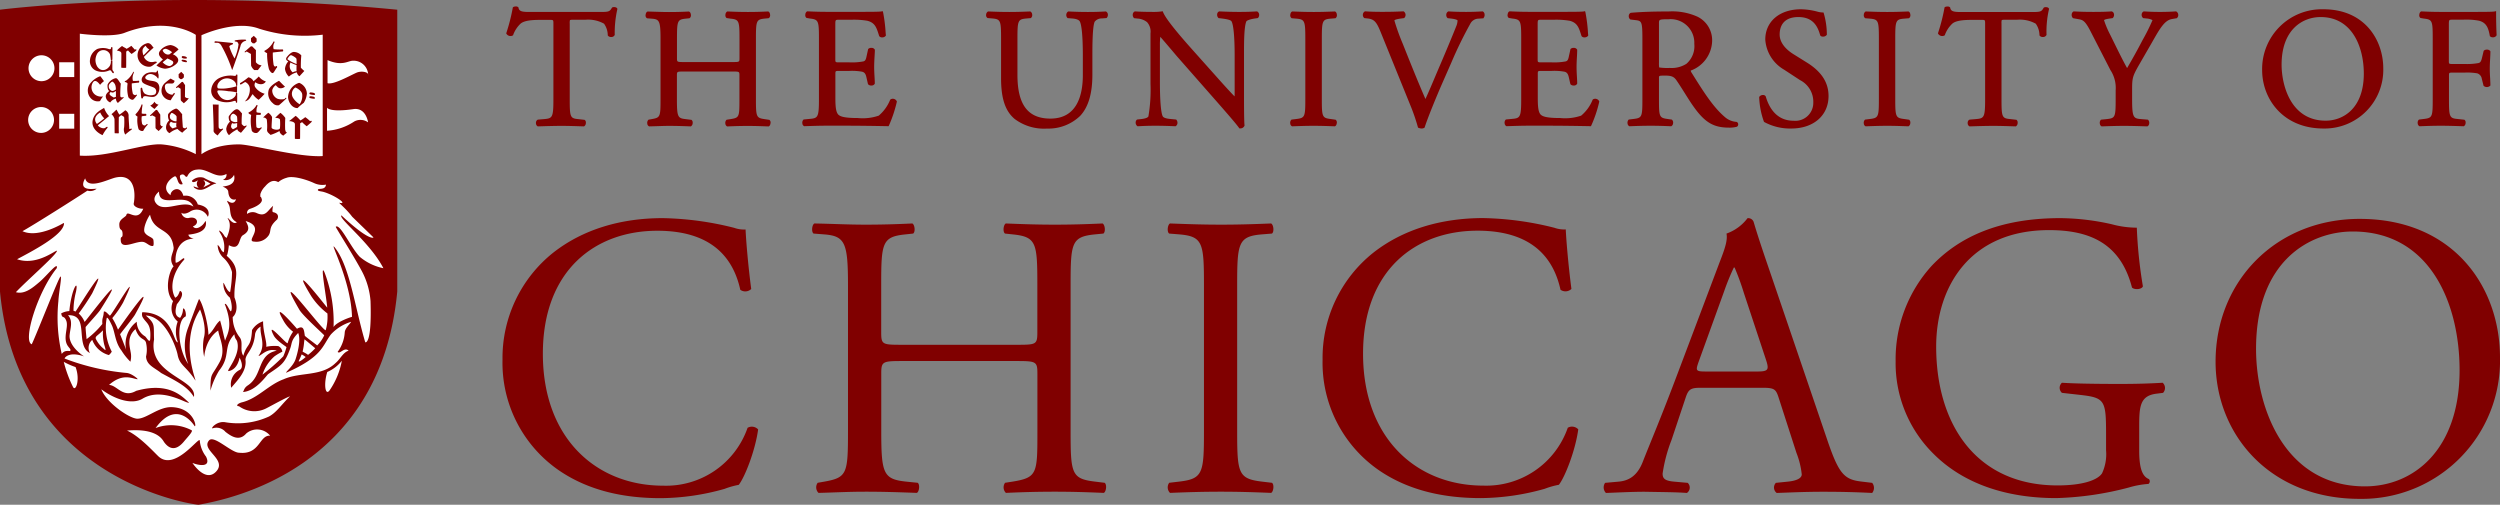
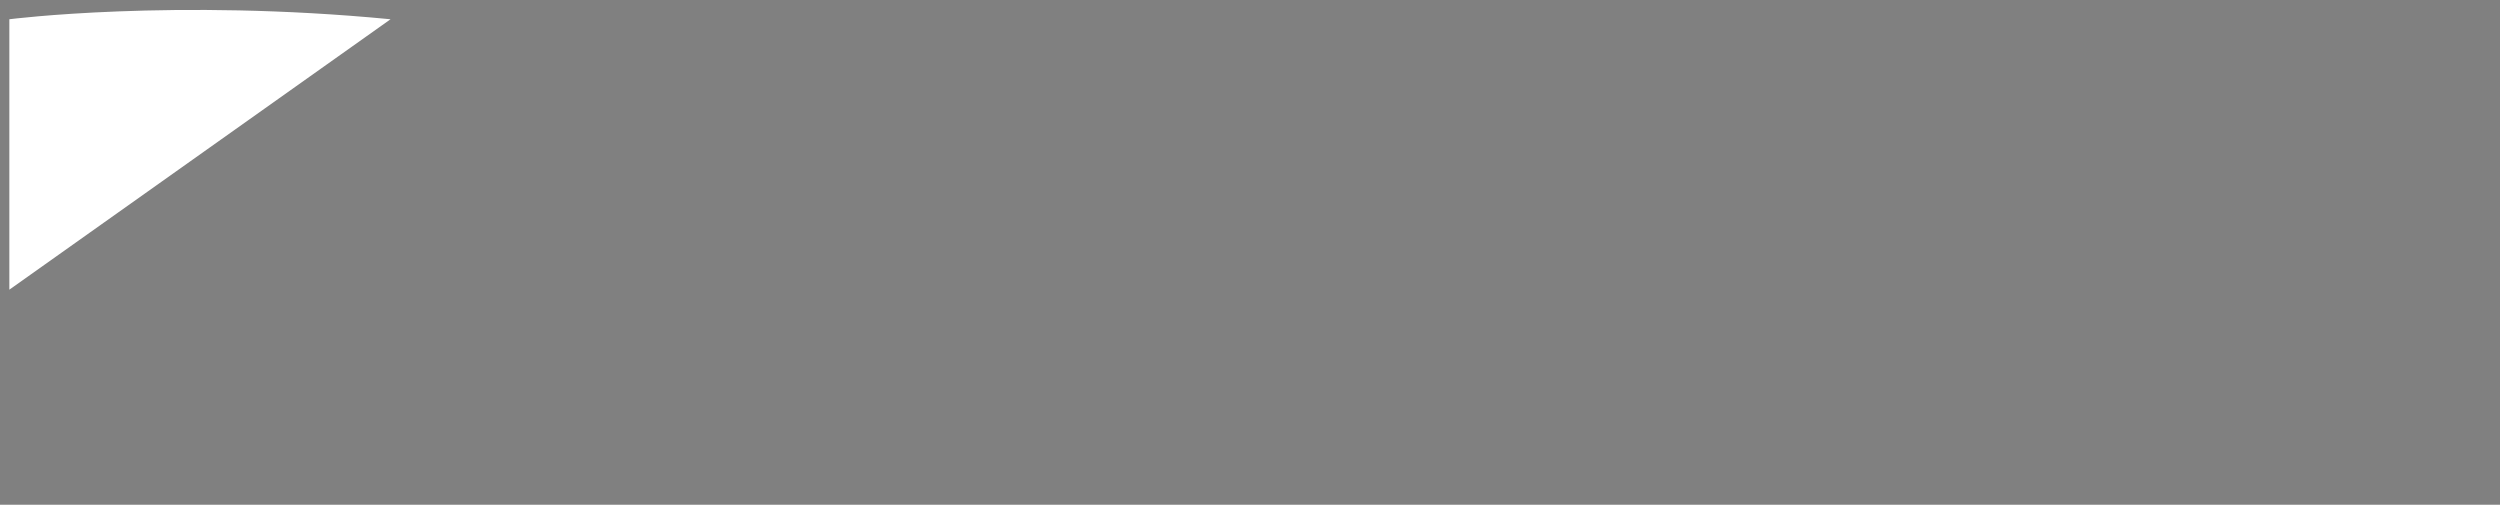
<svg xmlns="http://www.w3.org/2000/svg" width="398.35" height="80.427" viewBox="0 0 398.35 80.427">
  <rect x="0" y="0" width="398.35" height="80.427" fill="#808080" stroke="none" />
  <g id="Logo" transform="translate(-44.61 -44.613)">
    <g id="Group_3" data-name="Group 3">
-       <path id="Path_85" data-name="Path 85" d="M106.84,47.68c-34.61-3.34-60.74,0-60.74,0V90.77c2.76,29.21,30.11,32.64,30.37,32.59,4.89-.88,27.82-5.49,30.37-32.6Z" fill="#fff" />
-       <path id="Path_86" data-name="Path 86" d="M442.39,50.28l.03-.05v-.06c-.05-.97-.08-2.23-.08-3.53v-.26l-.25.06c-.33.07-1.98.07-3.58.07h-4.94c-1.01,0-1.91-.02-3.1-.08h-.05l-.05.02c-.22.11-.26.42-.27.52a.529.529,0,0,0,.19.51l.52.09c1.36.16,1.43.31,1.43,3.18v9.67c0,2.84-.07,2.99-1.43,3.15l-.74.09-.07.05a.692.692,0,0,0-.15.58.547.547,0,0,0,.25.42l.05.02h.05c1.26-.05,2.16-.08,3.35-.08,1.08,0,2.01.03,3.57.08h.05l.05-.02a.609.609,0,0,0,.26-.52.523.523,0,0,0-.19-.5l-1.01-.11c-1.37-.12-1.45-.29-1.45-3.15V56.7c0-.52,0-.52.68-.52h1.83a9.457,9.457,0,0,1,2,.12,1.068,1.068,0,0,1,.72.87l.28,1.11.05.04a.767.767,0,0,0,1-.04l.04-.05v-.06c0-.28-.02-.64-.04-1.04-.03-.49-.06-1.04-.06-1.57s.03-1.12.06-1.63c.02-.42.04-.79.04-1.09v-.06l-.04-.05a.627.627,0,0,0-.51-.21.687.687,0,0,0-.52.19l-.28,1.16c-.15.65-.33.72-.54.79a10.485,10.485,0,0,1-2.22.15h-1.83c-.68,0-.68,0-.68-.52V48.62c0-.87,0-.87.6-.87h1.64a10.967,10.967,0,0,1,2.55.16c1.15.3,1.5,1.07,1.73,2.39l.01.07.06.05a.617.617,0,0,0,.41.14.628.628,0,0,0,.58-.28Zm-18.03,5.23c0-4.54-2.98-9.42-9.53-9.42a9.519,9.519,0,0,0-9.77,9.69c0,4.63,3.36,9.31,9.77,9.31a9.342,9.342,0,0,0,9.53-9.58Zm-3.1.83c0,5.54-3.28,7.5-6.08,7.5-5.54,0-7.02-5.61-7.02-8.93,0-5.6,3.35-7.58,6.22-7.58,5.08,0,6.88,4.86,6.88,9.01Zm-23.62,45.91c0,11.6,8.64,21.85,22.95,21.85a22.014,22.014,0,0,0,22.37-22.5c0-11.34-7.48-22.11-22.37-22.11-13.28.01-22.95,9.87-22.95,22.76Zm6.45-2.06c0-14.12,8.7-18.69,15.41-18.69,12.31,0,17.02,11.47,17.02,22.11,0,12.7-7.35,18.5-15.08,18.5-12.71,0-17.35-12.38-17.35-21.92ZM391.5,47.47a.6.6,0,0,0,.19-.52.618.618,0,0,0-.27-.48l-.06-.04h-.06a38.673,38.673,0,0,1-5.05,0h-.05l-.05.02a.557.557,0,0,0-.28.41.665.665,0,0,0,.18.59l.05.05.55.06a2.324,2.324,0,0,1,.94.26A30.4,30.4,0,0,1,386,51.01l-.12.23c-.65,1.25-1.39,2.6-2.34,4.22-.71-1.28-1.4-2.69-2.07-4.05-.26-.53-.52-1.07-.79-1.59a14.849,14.849,0,0,1-.81-1.98c0-.05.12-.16.95-.28l.42-.06.05-.05a.688.688,0,0,0,.15-.64.486.486,0,0,0-.32-.37l-.04-.01h-.04c-.66.05-1.62.08-2.86.08s-2.23-.03-3.1-.08h-.06l-.05.03a.563.563,0,0,0-.25.4.712.712,0,0,0,.15.59l.05.06.82.15c.71.12,1.07.18,1.97,1.93l3.17,6.18a5.174,5.174,0,0,1,.84,3.24v1.37c0,2.92-.07,3.06-1.42,3.21l-.91.09-.05.05a.7.7,0,0,0-.14.59.511.511,0,0,0,.25.41l.05.02h.05c1.45-.05,2.39-.08,3.51-.08,1.09,0,2.05.03,3.65.08h.05l.05-.02a.527.527,0,0,0,.25-.41.688.688,0,0,0-.15-.59l-.05-.05-1.1-.09c-1.24-.09-1.42-.3-1.42-3.21v-1.4c0-2.01.06-2.21,1.23-4.25l1.69-2.93c.15-.26.3-.52.44-.77,1.06-1.85,1.82-3.18,2.96-3.38l.81-.14.03-.04ZM381.08,80.34a38.346,38.346,0,0,0-8.19-.97c-9.74,0-16.12,3.03-20.43,7.54a22.1,22.1,0,0,0-5.8,15.28,20.284,20.284,0,0,0,5.93,14.63c4.96,5.03,11.99,7.16,19.66,7.16a50.03,50.03,0,0,0,11.54-1.68,14.579,14.579,0,0,1,3.16-.58.528.528,0,0,0,.07-.77c-1.16-.45-1.55-2-1.55-4.58v-3.61c0-3.29.06-5.09,2.77-5.42l1.03-.13a1.125,1.125,0,0,0-.06-1.61c-2.13.13-4.32.19-6.83.19-3.8,0-7.35-.06-9.22-.19a1.072,1.072,0,0,0,0,1.61l2.84.32c4,.45,4.19.84,4.19,6.25v2.58a7.208,7.208,0,0,1-.64,3.67c-.71,1.09-3.1,1.93-7.09,1.93-12.96,0-19.34-9.74-19.34-22.11,0-9.67,5.48-18.57,17.99-18.57,6.58,0,11.41,2.19,13.21,9.15.39.39,1.55.32,1.74-.19a72.694,72.694,0,0,1-.97-9.35,15.266,15.266,0,0,1-4.01-.55Zm-9.99-34.23.02-.07-.03-.07c-.1-.2-.38-.22-.49-.22a.766.766,0,0,0-.25.04l-.07.03-.04.06c-.34.6-.49.65-1.92.65h-11.1c-1.2,0-1.74-.06-1.85-.66l-.01-.06-.05-.05a.527.527,0,0,0-.37-.11.969.969,0,0,0-.4.08l-.07.05-.02.09a29.311,29.311,0,0,1-1.01,3.97l-.03.08.04.08a.755.755,0,0,0,1.01.26l.04-.03.02-.05a4.623,4.623,0,0,1,1.16-1.78c.59-.54,1.93-.62,3.17-.62h1.48c.6,0,.6,0,.6.65V60.44c0,2.91-.17,3.04-1.48,3.15l-.97.08-.09.03a.586.586,0,0,0-.24.54.557.557,0,0,0,.26.49l.05.02h.05c1.64-.05,2.63-.08,3.73-.08,1.05,0,1.92.03,3.51.08h.05l.05-.02a.612.612,0,0,0,.26-.52.551.551,0,0,0-.19-.51l-.96-.11c-1.34-.12-1.42-.29-1.42-3.15V48.38a1.784,1.784,0,0,1,.04-.57,1.46,1.46,0,0,1,.53-.05H366a5.2,5.2,0,0,1,2.99.63,3.241,3.241,0,0,1,.59,1.82l.01.06.04.05a.632.632,0,0,0,.49.19.609.609,0,0,0,.56-.29l.03-.05-.01-.06a15.878,15.878,0,0,1,.39-4ZM346.6,60.37V50.81c0-2.94.08-3.12,1.45-3.23l.73-.06.04-.03a.576.576,0,0,0,.19-.51c-.01-.09-.04-.41-.26-.52l-.05-.02h-.05c-1.27.05-2.22.08-3.32.08-1.15,0-2.08-.03-3.38-.08h-.05l-.05.02a.623.623,0,0,0-.26.52.551.551,0,0,0,.19.51l.04.03.72.06c1.37.12,1.45.3,1.45,3.23v9.56c0,2.89-.07,3.04-1.46,3.21l-.74.09-.05.05a.7.7,0,0,0-.15.59.511.511,0,0,0,.25.41l.05.02h.05c1.37-.05,2.27-.08,3.38-.08,1.07,0,1.96.03,3.32.08h.05l.05-.02a.623.623,0,0,0,.26-.52.551.551,0,0,0-.19-.51l-.76-.11c-1.38-.17-1.45-.32-1.45-3.21Zm-5.42,60.97c-2.77-.32-3.61-1.29-5.48-6.83L326.87,88.6c-.97-2.84-2-5.8-2.84-8.64a.917.917,0,0,0-.97-.58,7.19,7.19,0,0,1-3.35,2.45c.19,1.03-.19,2.25-1.1,4.58l-6.57,17.41c-2.71,7.22-4.51,11.41-5.67,14.38-.9,2.32-2.32,3.03-3.87,3.16l-2.13.19a1.258,1.258,0,0,0,.13,1.61c1.74-.06,4.06-.19,6.19-.19,3.03.06,5.03.06,6.71.19a1.036,1.036,0,0,0,.13-1.61l-2.13-.19c-1.55-.13-1.87-.52-1.87-1.29a24.477,24.477,0,0,1,1.42-5.35l2.26-6.77c.45-1.35.84-1.55,2.45-1.55h9.73c1.93,0,2.19.19,2.64,1.61l2.83,8.77a13.089,13.089,0,0,1,.84,3.42c0,.65-.9,1.03-2.25,1.16l-1.87.19a1.077,1.077,0,0,0,.13,1.61c1.87-.06,4.32-.19,7.41-.19,2.9,0,5.16.06,7.8.19a1.266,1.266,0,0,0,0-1.61l-1.74-.21Zm-16.63-17.53h-7.93c-1.81,0-1.87-.06-1.35-1.55l4.06-11.22a37.451,37.451,0,0,1,1.55-3.8H321a40.532,40.532,0,0,1,1.48,4.06l3.48,10.51c.58,1.74.46,2-1.41,2Zm3.63-53.7c0-1.04.39-2.78,2.99-2.78,2.37,0,3.09,1.54,3.46,2.88l.04.08a.533.533,0,0,0,.41.16.727.727,0,0,0,.59-.26l.03-.05v-.06a12.227,12.227,0,0,0-.49-3.35l-.05-.13h-.14a3.631,3.631,0,0,1-.89-.15,10.79,10.79,0,0,0-2.55-.36c-3.4,0-5.69,1.94-5.69,4.83a5.994,5.994,0,0,0,2.99,4.79l2.55,1.67a3.862,3.862,0,0,1,2.11,3.59,2.857,2.857,0,0,1-3.15,2.88c-2.72,0-3.91-2.1-4.42-3.85l-.03-.06a.478.478,0,0,0-.41-.19.711.711,0,0,0-.57.26l-.04.06v.07a12.734,12.734,0,0,0,.75,3.85l.03.05.05.03a8.588,8.588,0,0,0,4.29,1.02c3.54,0,5.93-2.08,5.93-5.18,0-2.15-1.13-3.89-3.45-5.33l-2.15-1.34c-.82-.51-2.19-1.59-2.19-3.13Zm-6.77,14.67a.447.447,0,0,0,.16-.42.4.4,0,0,0-.24-.32l-.06-.01a3.106,3.106,0,0,1-1.74-.7c-1.85-1.55-3.32-3.82-5.36-7.1a.848.848,0,0,1-.16-.37,5.179,5.179,0,0,0,3.41-4.65,4.176,4.176,0,0,0-2.34-3.94,9.81,9.81,0,0,0-4.58-.83c-2.46,0-4.37.07-6.01.21l-.07.02a.55.55,0,0,0-.28.46.633.633,0,0,0,.22.56l.04.03.91.11c.88.11,1,.3,1,2.94v9.65c0,2.84-.07,2.99-1.43,3.15l-.75.09-.05.06a.731.731,0,0,0-.13.61.532.532,0,0,0,.25.38l.05.02h.05c1.19-.05,2.17-.08,3.35-.08,1.11,0,2.04.03,3.19.08h.05l.05-.02a.585.585,0,0,0,.26-.46.608.608,0,0,0-.17-.55l-.03-.03-.62-.09c-1.38-.19-1.43-.31-1.43-3.15V57.04c0-.38,0-.38,1.06-.38,1.03,0,1.38.25,1.74.77.41.59.88,1.34,1.34,2.07.48.76.93,1.48,1.29,1.98,1.84,2.63,3.24,3.47,5.73,3.47a4.479,4.479,0,0,0,1.25-.14l.05-.03Zm-8.09-10a4.382,4.382,0,0,1-2.64.66,9.081,9.081,0,0,1-1.7-.08,4.615,4.615,0,0,1-.03-.74V48.33c0-.6,0-.65,1.54-.65a3.762,3.762,0,0,1,4.09,3.93,3.7,3.7,0,0,1-1.26,3.17Zm-13.89,6.06.01-.06-.03-.06a.7.7,0,0,0-.98-.27l-.06.08a6.339,6.339,0,0,1-1.82,2.51,7.882,7.882,0,0,1-3.35.38c-2.24,0-2.81-.27-3.1-.55-.38-.4-.46-1.28-.46-2.65V56.43c0-.52,0-.52.68-.52h1.56a9.009,9.009,0,0,1,2.02.13c.37.09.56.34.68.87l.24,1.05.04.09a.655.655,0,0,0,.5.19.562.562,0,0,0,.53-.25l.03-.05v-.06c0-.26-.02-.61-.04-1-.03-.49-.06-1.04-.06-1.58,0-.56.03-1.14.06-1.64.02-.41.04-.78.04-1.07v-.05l-.03-.05a.591.591,0,0,0-.54-.25.655.655,0,0,0-.5.19l-.26,1.19c-.12.61-.27.71-.51.78a9.819,9.819,0,0,1-2.22.15H290.3c-.68,0-.68,0-.68-.55V48.63c0-.87,0-.87.6-.87h1.93a12.821,12.821,0,0,1,2.56.16c1.22.31,1.47,1.08,1.84,2.25l.05.16.04.07a.557.557,0,0,0,.44.17.69.69,0,0,0,.56-.24l.04-.06-.04-.4a24.3,24.3,0,0,0-.41-3.3l-.06-.18-.18.04c-.3.07-1.96.07-3.58.07h-5.05c-1.04,0-1.92-.02-3.16-.08h-.05l-.05.02c-.22.11-.26.42-.27.52a.52.52,0,0,0,.19.51l.52.09c1.38.16,1.46.34,1.46,3.18v9.67c0,2.91-.17,3.04-1.48,3.15l-.96.09-.05.05a.692.692,0,0,0-.15.58.547.547,0,0,0,.25.42l.05.02h.05c1.55-.05,2.49-.08,3.65-.08h2.42c2.34,0,4.7.03,7.2.08h.13l.06-.12a19.753,19.753,0,0,0,1.26-3.76ZM281.01,47.46a.727.727,0,0,0,.15-.58.557.557,0,0,0-.24-.42l-.05-.03h-.06c-.9.05-1.72.08-2.59.08-1.06,0-2.07-.03-2.78-.08h-.06l-.05.03a.6.6,0,0,0-.27.48.642.642,0,0,0,.18.53l.05.04.54.06c.94.11,1.03.3,1.03.3a2.688,2.688,0,0,1-.23.97c-.46,1.17-1.74,4.25-2.5,6.01-.2.46-.45,1.05-.73,1.71-.51,1.21-1.13,2.68-1.66,3.83-1.27-2.92-2.44-5.85-3.63-8.84a33.67,33.67,0,0,1-1.32-3.68c.04-.08.27-.2,1.08-.31l.46-.06.05-.04a.67.67,0,0,0-.08-1.01l-.05-.03h-.06c-1.19.06-2.13.08-3.24.08s-1.98-.02-2.78-.08h-.07l-.06.04a.6.6,0,0,0-.27.48.626.626,0,0,0,.19.52l.05.04.55.06c1.04.12,1.4.6,2.01,2.08L269.3,61.3a31.3,31.3,0,0,1,1.23,3.55l.03.1.1.04a1.375,1.375,0,0,0,.48.1.784.784,0,0,0,.41-.11l.06-.04.02-.07c.46-1.44,1.75-4.61,2.79-6.99l1.45-3.3a64.489,64.489,0,0,1,3-6.15,1.494,1.494,0,0,1,1.23-.84l.88-.06.03-.07ZM263.47,84.85a21.407,21.407,0,0,0-8.12,17.08,20.8,20.8,0,0,0,9.15,17.73c4.71,3.16,10.25,4.32,16.05,4.32a38.276,38.276,0,0,0,10.19-1.48,12.783,12.783,0,0,1,2.26-.64c.97-1.22,2.64-5.48,3.09-8.83a1.355,1.355,0,0,0-1.67-.26,13.747,13.747,0,0,1-13.47,9.22c-10.57,0-19.15-7.48-19.15-21.02,0-13.34,8.38-19.6,18.24-19.6,9.35,0,12.25,5.03,13.22,9.41a1.356,1.356,0,0,0,1.74-.13c-.51-3.93-.84-7.99-.9-9.48a4.6,4.6,0,0,1-1.8-.26,49.641,49.641,0,0,0-11.41-1.55c-6.72.02-12.72,1.82-17.42,5.49Zm-8.24-24.48V50.81c0-2.91.09-3.12,1.45-3.23l.72-.06.04-.03a.576.576,0,0,0,.19-.51c-.01-.09-.04-.41-.26-.52l-.05-.02h-.05c-1.27.05-2.22.08-3.32.08-1.15,0-2.08-.03-3.38-.08h-.05l-.05.02c-.22.11-.26.42-.27.52a.551.551,0,0,0,.19.51l.04.03.72.06c1.36.12,1.45.33,1.45,3.23v9.56c0,2.89-.07,3.04-1.46,3.21l-.74.09-.05.05a.7.7,0,0,0-.15.59.511.511,0,0,0,.25.41l.05.02h.05c1.36-.05,2.26-.08,3.38-.08,1.06,0,1.99.03,3.32.08h.05l.05-.02c.22-.11.26-.43.27-.52a.551.551,0,0,0-.19-.51l-.76-.11c-1.38-.17-1.44-.32-1.44-3.21Zm-13.49,52.79V90.21c0-6.83.13-7.93,3.93-8.25l1.61-.13c.39-.26.26-1.42-.13-1.61-3.22.13-5.41.19-7.99.19-2.71,0-4.9-.07-8.12-.19-.39.19-.52,1.35-.13,1.61l1.61.13c3.8.32,3.93,1.42,3.93,8.25v22.95c0,6.83-.13,7.74-3.93,8.19l-1.61.19a1.241,1.241,0,0,0,.13,1.61c3.22-.13,5.42-.19,8.12-.19,2.58,0,4.77.06,7.99.19.39-.19.52-1.35.13-1.61l-1.61-.19c-3.8-.46-3.93-1.36-3.93-8.19Zm3.33-65.7a.692.692,0,0,0,.17-.55.593.593,0,0,0-.26-.44l-.06-.04h-.07c-.88.05-1.58.08-2.75.08-.95,0-1.83-.02-3.16-.08h-.04l-.04.01a.478.478,0,0,0-.3.4.7.7,0,0,0,.18.62l.05.04.52.06c.92.12,1.39.25,1.52.44.32.51.51,2.49.51,5.45V59.2c0,.26,0,.56-.02.77-.93-.96-1.91-2.05-3.12-3.41l-3.74-4.19c-2.66-2.98-4.18-4.94-4.52-5.81l-.06-.15-.16.02a8.344,8.344,0,0,1-1.21.08c-.47,0-1.9,0-3.02-.08h-.06l-.05.03a.536.536,0,0,0-.27.4.729.729,0,0,0,.16.6l.05.05.53.06a2.67,2.67,0,0,1,1.54.58,2.272,2.272,0,0,1,.54,1.79v8.01a25.31,25.31,0,0,1-.33,5.2c-.06.14-.29.32-1.02.42l-.8.09-.05.05a.633.633,0,0,0-.16.51.672.672,0,0,0,.24.47l.06.04h.07c.93-.05,1.65-.08,2.78-.08.91,0,1.82.02,3.13.08h.07l.06-.04a.6.6,0,0,0,.24-.4.745.745,0,0,0-.14-.56l-.05-.07-.93-.09c-.64-.05-1.09-.2-1.21-.41-.29-.51-.46-2.5-.46-5.46V51.84a11.243,11.243,0,0,1,.06-1.36c.43.48,1.14,1.32,1.78,2.07.44.52.84,1,1.11,1.3l6.23,7.09c2.07,2.36,3.06,3.53,3.42,4.04l.06.09h.11a.688.688,0,0,0,.71-.44l.01-.04-.01-.04c-.04-.31-.08-1.38-.08-4.68V53.09c0-1.38-.01-4.24.38-5.08.03-.07.36-.3,1.35-.45l.44-.06.07-.04Zm-24.08-.04a.7.7,0,0,0,.14-.56.552.552,0,0,0-.25-.39l-.06-.03h-.07c-.93.05-1.66.08-2.81.08-1.03,0-2.03-.03-3.05-.08h-.07l-.06.04a.632.632,0,0,0-.24.42.645.645,0,0,0,.14.53l.06.07.76.06c.62.05,1.04.22,1.18.46.31.55.49,2.49.49,5.46v3.09c0,3.17-.9,6.94-5.17,6.94-3.58,0-5.25-2.21-5.25-6.97v-5.8c0-2.86.09-3.06,1.42-3.18l.7-.06.04-.03a.556.556,0,0,0,.19-.5.616.616,0,0,0-.26-.51l-.05-.02h-.05c-1.27.05-2.18.08-3.29.08s-2.05-.03-3.32-.08h-.05l-.05.02a.621.621,0,0,0-.27.5.511.511,0,0,0,.19.5l.05.03.72.06c1.33.12,1.42.32,1.42,3.18v6.34c0,3.25.67,5.25,2.17,6.5a7.769,7.769,0,0,0,5.16,1.53,7.285,7.285,0,0,0,5.28-2.03c1.3-1.4,1.94-3.54,1.94-6.56V53.47c0-1.36,0-4.55.36-5.39a1.42,1.42,0,0,1,1.17-.53l.73-.06.06-.07ZM190.11,81.83c.39-.26.26-1.42-.13-1.61-2.77.13-4.96.19-7.48.19-2.77,0-4.96-.13-8.12-.19-.39.19-.52,1.35-.13,1.61l1.68.13c3.35.26,3.8,1.35,3.8,8.12v23.21c0,6.77-.13,7.41-3.74,8.06l-1.09.19a1.241,1.241,0,0,0,.13,1.61c2.51-.06,4.71-.19,7.48-.19,2.51,0,4.71.06,8.19.19.39-.19.52-1.35.13-1.61l-1.87-.19c-3.61-.39-3.93-1.29-3.93-8.06V104.2c0-1.93.13-2.06,3.22-2.06h18.44c3.09,0,3.22.13,3.22,2.06v9.09c0,6.77,0,7.41-3.93,8.06l-1.22.19a1.241,1.241,0,0,0,.13,1.61c2.84-.13,5.16-.19,7.8-.19,2.51,0,4.71.06,7.8.19.39-.19.52-1.35.13-1.61l-1.55-.19c-3.74-.45-3.87-1.29-3.87-8.06V90.08c0-6.77.13-7.74,3.87-8.12l1.35-.13c.39-.26.26-1.42-.13-1.61-2.9.13-5.09.19-7.61.19-2.64,0-4.83-.07-7.8-.19-.39.19-.52,1.35-.13,1.61l1.22.13c3.8.39,3.93,1.35,3.93,8.12v7.41c0,2-.13,2.06-3.22,2.06H188.24c-3.09,0-3.22-.06-3.22-2.06V90.08c0-6.77.13-7.74,3.87-8.12l1.22-.13Zm-2.6-20.99.01-.06-.03-.06a.7.7,0,0,0-.98-.27l-.07.08a6.463,6.463,0,0,1-1.81,2.51,7.882,7.882,0,0,1-3.35.38c-2.24,0-2.81-.27-3.1-.55-.38-.41-.46-1.28-.46-2.65V56.43c0-.52,0-.52.68-.52h1.56a9.009,9.009,0,0,1,2.02.13c.37.09.57.34.68.87l.24,1.05.04.09a.655.655,0,0,0,.5.19.573.573,0,0,0,.53-.25l.03-.05v-.06c0-.26-.02-.61-.04-1-.03-.49-.06-1.04-.06-1.58,0-.56.03-1.14.06-1.64.02-.41.05-.78.05-1.07v-.05l-.03-.05a.591.591,0,0,0-.54-.25.655.655,0,0,0-.5.19l-.26,1.19c-.12.61-.27.71-.51.78a9.758,9.758,0,0,1-2.22.15h-1.56c-.68,0-.68,0-.68-.55V48.63c0-.87,0-.87.6-.87h1.93a12.821,12.821,0,0,1,2.56.16c1.23.31,1.47,1.08,1.84,2.25l.05.16.04.07a.557.557,0,0,0,.44.17.677.677,0,0,0,.56-.24l.04-.06-.04-.4a24.3,24.3,0,0,0-.41-3.3l-.06-.18-.18.04c-.3.07-1.96.07-3.58.07h-5.05c-1.03,0-1.92-.02-3.16-.08h-.05l-.05.02a.612.612,0,0,0-.26.52.52.52,0,0,0,.19.51l.52.09c1.38.16,1.46.34,1.46,3.18v9.67c0,2.91-.17,3.04-1.48,3.15l-.96.09-.05.05a.7.7,0,0,0-.15.59.511.511,0,0,0,.25.41l.05.02h.05c1.55-.05,2.49-.08,3.65-.08h2.42c2.34,0,4.7.03,7.19.08h.13l.06-.12a20.986,20.986,0,0,0,1.25-3.76Zm-22.45-.42V50.75c0-2.86.08-3.04,1.42-3.18l.56-.05.09-.03a.565.565,0,0,0,.19-.51c-.01-.09-.04-.41-.26-.52l-.05-.02h-.05c-1.3.06-2.19.08-3.16.08-1.16,0-2.1-.03-3.24-.08h-.05l-.05.02a.612.612,0,0,0-.26.52.529.529,0,0,0,.19.51l.6.09c1.37.14,1.45.32,1.45,3.18v3.09c0,.65,0,.65-1.14.65h-7.68c-1.14,0-1.14,0-1.14-.65V50.76c0-2.86.08-3.04,1.43-3.18l.51-.05.09-.03a.576.576,0,0,0,.19-.51c-.01-.09-.04-.41-.27-.52l-.05-.02h-.05c-1.22.06-2.12.08-3.11.08-.7,0-1.31-.02-1.98-.04-.43-.01-.88-.03-1.4-.04h-.05l-.04.02c-.22.11-.26.42-.27.52a.52.52,0,0,0,.19.51l.05.03.75.06c1.18.09,1.39.33,1.39,3.18v9.67c0,2.8-.05,2.91-1.39,3.15l-.52.09-.05.05a.7.7,0,0,0-.15.59.511.511,0,0,0,.25.41l.05.02h.05l1.07-.03c.64-.02,1.29-.05,2.04-.05,1.01,0,1.87.02,3.41.08h.05l.05-.02a.609.609,0,0,0,.26-.52.545.545,0,0,0-.19-.5l-.87-.11c-1.29-.14-1.45-.27-1.45-3.15V56.66c0-.65,0-.65,1.14-.65h7.68c1.14,0,1.14,0,1.14.65v3.79c0,2.86-.03,2.92-1.46,3.15l-.58.09-.05.05a.7.7,0,0,0-.15.59.536.536,0,0,0,.25.41l.05.02h.05c1.29-.06,2.22-.08,3.24-.08,1.06,0,1.99.03,3.24.08h.05l.05-.02c.22-.11.26-.42.27-.52a.529.529,0,0,0-.19-.51l-.73-.11c-1.34-.19-1.41-.34-1.41-3.18ZM142.97,46.11l.02-.08-.04-.07c-.1-.2-.4-.22-.49-.22a.766.766,0,0,0-.25.04l-.07.03-.04.06c-.35.6-.49.65-1.92.65h-11.1c-1.2,0-1.74-.06-1.85-.66l-.01-.06-.05-.05a.527.527,0,0,0-.37-.11.86.86,0,0,0-.4.09l-.07.05-.02.09a29.312,29.312,0,0,1-1.01,3.97l-.03.08.04.08a.755.755,0,0,0,1.01.26l.04-.03.02-.05a4.623,4.623,0,0,1,1.16-1.78c.59-.54,1.93-.62,3.17-.62h1.48c.6,0,.6,0,.6.65V60.44c0,2.91-.17,3.04-1.48,3.15l-.97.08-.09.03a.586.586,0,0,0-.24.54.572.572,0,0,0,.25.49l.05.02h.05c1.64-.05,2.64-.08,3.73-.08,1.05,0,1.92.03,3.51.08h.05l.05-.02a.609.609,0,0,0,.26-.52.523.523,0,0,0-.19-.5l-.96-.11c-1.34-.12-1.42-.29-1.42-3.15V48.39a1.9,1.9,0,0,1,.04-.58,1.46,1.46,0,0,1,.53-.05h1.91a5.2,5.2,0,0,1,2.99.63,3.241,3.241,0,0,1,.59,1.82l.01.06.04.05a.632.632,0,0,0,.49.19.582.582,0,0,0,.55-.29l.03-.05-.01-.06a16.964,16.964,0,0,1,.41-4Zm-18.29,55.83a20.8,20.8,0,0,0,9.15,17.73c4.71,3.16,10.25,4.32,16.05,4.32a38.113,38.113,0,0,0,10.18-1.48,12.783,12.783,0,0,1,2.26-.64c.97-1.22,2.64-5.48,3.09-8.83a1.364,1.364,0,0,0-1.68-.26A13.747,13.747,0,0,1,150.26,122c-10.57,0-19.15-7.48-19.15-21.02,0-13.34,8.38-19.6,18.24-19.6,9.35,0,12.25,5.03,13.22,9.41a1.356,1.356,0,0,0,1.74-.13c-.52-3.93-.84-7.99-.9-9.48a4.6,4.6,0,0,1-1.8-.26,49.641,49.641,0,0,0-11.41-1.55c-6.7,0-12.7,1.8-17.41,5.48a21.449,21.449,0,0,0-8.11,17.09ZM107.91,91.06V46.16c-36.07-3.48-63.3,0-63.3,0V91.07c2.87,30.44,31.38,34.01,31.65,33.97,5.1-.92,29-5.73,31.65-33.98ZM54.77,102.27a11.2,11.2,0,0,0,1.88.83c.77,2.01.02,4-.41,3.17a19.924,19.924,0,0,1-1.47-4Zm.04-22.07-.05-.05c-.06,0-4.01,2.49-6.57,1.3,1.91-1.06,8.54-5.27,10.35-6.46a1.569,1.569,0,0,0,1.47-.31c-.69.04-2.99.4-1.83-1.65.45,1.84,3.66.15,4.82-.12,3.22-.74,3.2,2.7,2.92,4.12-.1.53.99.91,1.52.83-.92,2.27-2.5.13-2.69,1-.08.35-1.13.63-1.13,1.5.01,1.19.47.54.52,1.47.05.9-.38.2-.28,1.17.15,1.54,2.7-.2,3.75.21.53.21.88.68,1.39.59.15-.12.08-.71.06-.91-.05-.49-.96-.55-1.38-1.21-.37-.58.42-2.33.84-2.85.61,2.89,3.32,1.98,3.72,5.02.26.86-.93,1.81.03,3.21-.71.69-1.57,3.98-.08,5.53a2.751,2.751,0,0,0,.74,3.26,4.606,4.606,0,0,0,.03,3.31c-.83,0-.66-4.65-5.63-4.8-.11-.03-.14.53,0,.78.6,1.05,1.39.99,1.22,3.45-.06.84-.55-.15-.82-.38a2.721,2.721,0,0,1-1.33-2.33,4.42,4.42,0,0,0-1.69,4.47s-.45-1.21-.96-2.46c-.03-.07,2.05-2.56,2.38-3.16,4.19-7.54-2.71,2.44-2.72,2.41a10.153,10.153,0,0,0-.91-1.84,16.122,16.122,0,0,0,1.72-2.47c3.24-6.75-1.93,2.25-2.11,2.08-.39-.35-.71-.79-.96-.63-.06,1.04-.31.9-.23,1.95a13.768,13.768,0,0,1-2.51,2.42s-.2-1.87-.15-1.94c.41-.5,2-2.21,2.33-2.72,5.31-8.34-2.49,2.01-2.5,1.92a3.5,3.5,0,0,0-.94-1.34,38.459,38.459,0,0,0,2.15-3.22c3.23-6.65-2.6,2.94-2.66,2.91a1.933,1.933,0,0,0-.32-.13,12.229,12.229,0,0,1,.4-3.03c.44-2.21-.74-.43-1.06,3.08a3.073,3.073,0,0,0-1.3.37c.18.94.4.22.79,1.12.47,1.08-.65,2.84.32,4.14.38.5.4.42.33.74-.6-.04-.97-.05-1.35.46a25.746,25.746,0,0,1-.54-8.39c.08-1.55.59-3.9.35-3.95-.22-.04-3.74,9.02-4.59,10.8-1.48-.5.92-8.35,3.98-12.12.29-1.2-1.6,1.22-2.73,2.18-1.04.88-2.35,2.04-3.78,1.64,1.84-1.94,6.04-5.57,6.51-6.48.39-.78-2.87,2.42-6.32,1.23,2.26-1.21,7.47-3.87,7.48-5.72Zm6.21,17.05a7.374,7.374,0,0,0,.2,2.28c.39,1.27.19.88-.34.44a4.523,4.523,0,0,1-1.02-1.41c-.06-.39.26-.41,1.16-1.31Zm8.33-20.43c-.5-.86.6-1.68.6-1.68-.03,2.41,3.05.76,4.66,1.52a1.712,1.712,0,0,1,.82.88c-1.73-1.19-4.93,1.24-6.08-.72ZM51.22,57.55a2.065,2.065,0,0,1,0-4.13,2.065,2.065,0,0,1,0,4.13Zm0,8.24a2.061,2.061,0,1,1,0-4.12,2.061,2.061,0,0,1,0,4.12Zm5.22-8.9h-2.4V54.53h2.4v2.36Zm0,8.22h-2.4V62.75h2.4v2.36Zm19.38,4.07a15.008,15.008,0,0,0-5.46-1.56c-2.85-.19-8.61,2.09-13.03,1.79V49.98s5.04.67,7.11-.13c7.04-2.72,11.37.32,11.37.32V69.18Zm4.87,3.15a.8.8,0,0,1-.56.92,1.466,1.466,0,0,0,1.77-.78c.41,1.69-1.3,1.78-1.83,1.88,0,0,.86.25.91.81.11,1.43,1.03,1.31,1.23,1.19-.03.17-.32,1.03-1.35.26-.17.17.28.44.37,1.15.12.9.09,1.73,1.12,2.27-.63.5-1.38-.81-1.45-.65-.07.18.88.66-.17,3.14-.48-.28-.21-.22-.77-.88-.43-.36-.59-.44-.24.15a4.165,4.165,0,0,1,.55,3.02c-.51-.22-.38-.63-.98-1.19a2.919,2.919,0,0,0,.81,1.97,4.737,4.737,0,0,1,1.48,2.38,19.32,19.32,0,0,1-.3,3.18c-.52-.07-.96-1.54-1.08-1.46a2.906,2.906,0,0,0,1.04,2.35c.47,1.38.28,2.12.16,2.17-.17.07-.69-1.41-.98-1.15,1.39,3.53.42,4.75.05,5.84-.29-1.11-.43-1.95-.79-3.21-.76.59-.94,1.47-1.86,2.28,0-1.44-.83-4.91-1.49-5.72-.03-.04-1.19,3.11-1.72,4.51a8.011,8.011,0,0,0,0,5.86c-1.71-2.44-1.9-6.97-.42-7.58.13-.32-.09-1.39-.42-1.26a2.5,2.5,0,0,1-.46,1.48c-1.13-.33-.62-1.72-.52-2.17,1.47-1.76.55-2.17.48-2.12-.16.4-.3.9-.75,1.08-.94-1.62-.34-4.17,1.45-6.07.08-.71-.8.53-1.37.49-.15-1.37.35-3.74,2.88-3.83-.48-.14-.74-.23-.86-.63.76-.11,3.16-.3,2.77-2.19-.23.23-.3.57-.92.95-.42.26-.88.28-1.12-.09,1.11-.37.75-1.72-.71-1.32a1.029,1.029,0,0,1-1.13-.86c.32.32.98.08,1.36-.16a1.953,1.953,0,0,1,2.85.81c.07,0,.73-1.54-1.59-1.95a2.031,2.031,0,0,0-2.3-1.38c-.52-1.83-2.09-.93-2.04-.1-1.67-1.23.03-2.78.7-3.02.47.04.36,1.52,1.18,1.27.2-.06-.64-1.02-.32-1.45.75-.43.74.55,1.11.19a1.762,1.762,0,0,1,1.53-1.07c1.73-.26,3.06,1.61,4.7.69Zm15.34-2.85c-3.7.25-11.39-1.86-13.34-1.86-4.03,0-5.98,1.57-5.98,1.57s.01-18.3,0-18.96c0,0,5.3-2.48,9.15-1.06a23.951,23.951,0,0,0,10.17.97V69.48ZM100.91,62c2.04-.3,2.35,2.11,2.35,2.11h0a2.061,2.061,0,0,0-2.2-.14,8.889,8.889,0,0,1-4.34,1.48V61.77c0,.01.43.78,4.19.23Zm2.42-5.04c-.02-.11-.04-.28-.07-.51-.05-.37-1.11-.58-1.85-.25-1.04.46-3.66,1.95-4.61,1.67V54.19c2.35,1.02,3.27.1,4.03.1a2.322,2.322,0,0,1,2.44,2.17c.02.23.04.39.06.5ZM100.7,95.1c-.69.18-2.5.9-2.94,1.62a22.031,22.031,0,0,0-1.44-8.7c-.79-1.81.35,4.22.43,5.61,0,.06-6.51-8.37-2.58-1.88a11.339,11.339,0,0,0,2.61,2.81,7.755,7.755,0,0,1-.27,2.66c-.4.32-8.86-11.26-4.19-3.24.58.99,3.97,4,3.95,4.07a5.608,5.608,0,0,1-1.12,1.61c-.09-.09-1.95-1.46-1.97-1.55-.14-.9-.15-1.74-1.25-1.11,0,0-4.17-4.85-2.24-1.45a5.74,5.74,0,0,0,1.62,1.92,5.667,5.667,0,0,0-.86,1.81c-.08.37-3.62-3.92-2.23-1.22.44.86,2.06,1.81,2.04,1.87a10.055,10.055,0,0,1-.51,1.46,33.661,33.661,0,0,1-3.32,2.92,6.544,6.544,0,0,1,1.92-2.92,8.63,8.63,0,0,1,1.25-.74,1.142,1.142,0,0,0-.65-.89,6.488,6.488,0,0,0-1.92.11c.14-.73-.51-2.32-.5-4.06a3.265,3.265,0,0,0-1.76,1.39c-.17,2.88-.8,2.02-1.38,4.1-.64-.87.04-2.12-.58-2.93a5.25,5.25,0,0,1-1.12-3.25c.2-.11,1.08-1.08.28-3.12-.13-3.2,1.3-4.42-1.26-6.65.21-.07.37-1.67.37-1.67,1.88,1,1.51-1.16,2.24-1.59,1.16-.68.95-1.38.43-2.25,3.33.95-.15,3.22,1.36,3.27a2.365,2.365,0,0,0,2.3-.98c.51-.78-.09-1.25,1.32-2.51.14-.12.52-.97-.6-1.2-.25-.05,0-1.01,0-1.01-.9.76-1.18,1.83-2.62,1.15a1.5,1.5,0,0,0-1.52.14.68.68,0,0,1,.46-.81c1.58-.53,1.97-1.16,1.88-1.5-.21-.82-.28,0-.23-.86a2.921,2.921,0,0,1,.75-1.21c1.07-1.29,1.83-.81,2.1-.69a3.587,3.587,0,0,1,1.31-.68c.99-.39,3.14.26,4.34.81a3.165,3.165,0,0,0,1.95.27.637.637,0,0,1-.5.61c-.37.12-.82,0-.79.27.02.16.53.19.85.27,1.78.49,4.08,2.08,2.57,1.74-.18-.04,1.09.95,2.05,2.23l3.39,3.29c-.16.19-1.34.02-5.11-3.51-.54.48,4.58,4.33,6.69,8.42a8.461,8.461,0,0,1-3.76-1.81c-1.46-1.51-3.14-5.36-3.83-4.79-.08.03,2.78,4.49,4.19,7.13a12.114,12.114,0,0,1,1.35,4.7c.23,7.12-.85,6.57-.84,6.57-1.67-5.61-2.45-12.12-4.88-15.13-.96-1.2,2.61,5.26,2.77,11.08Zm-7.38,6.4c-.75.66-1.24.89-1.08.57a9.719,9.719,0,0,0,.42-.95c.04-.09.66.38.66.38Zm-.49-.88a9.2,9.2,0,0,0,.24-1.54,3.475,3.475,0,0,0,.05-.39c0-.06,1.63,1.35,1.72,1.41a8.421,8.421,0,0,1-1.15,1.06c-.27-.24-.88-.49-.86-.54Zm5.28,1.81c-2.26,2.23-5.65,1.42-8.32,2.62-2.42.88-4.17,3.12-6.71,3.69-.75.24-.87.61-.39.6a4.144,4.144,0,0,0,4.3.36c.83-.42,3.39-1.85,3.83-1.93-1.39,1.32-2.09,2.51-3.33,3.2a11.914,11.914,0,0,1-6.94.93c-1.37-.27-2.42,1-2.07.97a1.87,1.87,0,0,1,2.05.55c.9.7,2.19,1.58,3.31.27a2.67,2.67,0,0,1,3.81.34c-1.77-.09-1.6,3.09-4.95,2.72-1.24-.01-3.99-2.85-4.77-1.97-1.39,1.56,2.98,3.04,1.09,5-1.71,1.77-3.75-1.41-3.75-1.41,1.07.45,3.03.74,2.17-1a4.885,4.885,0,0,1-1-2.58c-.15-.63-4.06,5.04-6.65,2.48-1.02-1.01-3.08-3.21-4.94-4.05,4.94-.42,5.69,1.56,5.93,1.87,1.58,2.13,3.04-.03,3.38-.41.51-.59,1.24-1.39.98-1.51a7.014,7.014,0,0,0-5.74-.35c3.5-4.81,6.22-.31,6.22-.31.38.24-.1-2.85-3.56-3.02-2.16-.11-4.06,1.84-5.56,1.84-1.21,0-4.89-2.48-5.75-4.69,2.14,1.6,4.87,2.52,6.57,1.5,3.2-1.91,7.22.97,7.41.62-.89-.7-2.93-3.42-8.42-1.87-2.13,1.22-3.03-.91-4.33-.94,2.22-1.97,3.77-.97,4.54-.91.18,0-.93-.92-1.71-1a36.764,36.764,0,0,1-9.91-2.3c-.03,0,.51-1.22,3.11-.34,0,0-2.34-1.43-2.32-3.27.08-1.13.62-2.35-.24-3.29,3.52-.14,1.02,4.76,3.49,6.03a1.69,1.69,0,0,1,.37-2.1,3.927,3.927,0,0,0,2.65,2.42,1.941,1.941,0,0,0,.46-.55,8.156,8.156,0,0,1-.8-5.38l.04-.02c.2.01.54.71.78,1.22.51,1.1.5,2.69,1.52,4a9.432,9.432,0,0,0,1.43,1.79,3.4,3.4,0,0,0,.02-1.62c-.12-.83-.64-2.29.79-3.58.67,1.92,1.57,1.37,1.7,2.29a4.766,4.766,0,0,1-.02,2.08c.07,1.37,1.31,1.75,2.41,2.63,2.49,1.35,4.14,2.09,5.22,3.82.53-2.93-7.37-3.51-6.35-9.16-.11-2.25.28-2.44-1.32-3.82,3.17.09,4.9,5.29,5.07,6.24.32,1.74,1.38,1.83,2.83,4.11.21.08-2.6-6.06.75-11.31,0,0,1.13,2.73.6,4.52a7.526,7.526,0,0,0,.04,2.95c.06.69-.14-2.49,2.25-4.13.15,1.2,1.3,3.07.21,5.06-1.33,2.43-1.43,1.56-1.45,4.54a12.354,12.354,0,0,1,1.38-3.2c1.93-2.41.55-3.7,2.43-5.79.15,1.04.42.63.53,1.56.25,2.09-1.93,4.37-1.44,4.3.55-.08,1.44-.56,1.74-2.14,0,0,.8,1.44.07,1.93a2.566,2.566,0,0,0-1.4,2.87c1.07-1.27,2.52-2.68,2.27-4.5.12-1.09,1.31-1.54,1.54-4.08a1.768,1.768,0,0,1,.88-1.16c-.18,1.43.93,2.91-.34,4.65.29.15,1.35-1.36,2.91-.81-3.13.56-2.22,3.96-4.61,5.52-.72.47-.6,1-.82,1.06,2.14-.12,3.79-2.67,4.08-2.87,2.15-1.46,2.62-1.68,3.48-4.04.34-.9.09-1.29,1.28-2.5.52,1.19-.24,3.67-.42,4.2-.39,1.14-1.74,2.12-1.45,2.12,5.77-2.55,5.7-4.26,7.08-6.08a7.183,7.183,0,0,1,3.23-2.02c-.19.38-.99,1.02-1.02,1.71a5.838,5.838,0,0,1-1.13,3.08c.36.45,1.05-.84,1.75-.19-.91.29-1.32,1.33-2.05,1.94Zm.97-.34a12.257,12.257,0,0,1-1.93,4.69c-.71,1.03-1-.97-.39-2.9a5.846,5.846,0,0,0,2.32-1.79Zm-4.4-42.65a2.076,2.076,0,0,0-.59-.1c-.18,0-.27.25-.05.31a3.073,3.073,0,0,0,.65.1c.17.01.12-.25-.01-.31Zm-.65.81a3.734,3.734,0,0,0,.65.1c.16.02.11-.25-.02-.3a2.067,2.067,0,0,0-.58-.1.152.152,0,1,0-.05.3Zm0,3.68a5.5,5.5,0,0,0-.78-.65,5.5,5.5,0,0,1-.77.53,5.836,5.836,0,0,0-.75-.74c-.21.14-.82.7-1.07.84.37.01.92.13.94.48.01.28-.02,2.02,0,2.34a3.135,3.135,0,0,0,.82.01c.02-.25.01-2.25.02-2.49a1.578,1.578,0,0,0,.3-.18,7.391,7.391,0,0,0,.74.66c.15-.12.56-.47.73-.64.18-.2-.02-.31-.18-.16ZM93.01,61a3.3,3.3,0,0,0,.5-1.47,1.929,1.929,0,0,0-1.23-1.72,2.473,2.473,0,0,0-1.77,2.23c-.02.59.48,1.79,1.51,1.8a9.4,9.4,0,0,1,.99-.84Zm-.65.23a3.127,3.127,0,0,1-1.09-1.09,1.2,1.2,0,0,1,.4-1.59c.48.18,1.04.65,1.09,1.08a2.335,2.335,0,0,1-.4,1.6Zm-.03-4.47.77-.84a4.589,4.589,0,0,1-.55-.52,17.518,17.518,0,0,1,.07-1.96,1.621,1.621,0,0,0-1.25-.55c-.47.07-.95.67-1.1.88a.354.354,0,0,0,0,.43,2.5,2.5,0,0,0,.34.23c-.02-.01-.04-.03-.06-.04a2.049,2.049,0,0,0-.53,1.21,2.077,2.077,0,0,0,.62,1.22,3,3,0,0,1,1.27-.68.948.948,0,0,0,.42.62Zm-.46-1.94a6.8,6.8,0,0,1-1.4-.71c-.07-.06-.08-.09.01-.23.17-.26.37-.48.51-.47.12,0,.88.41.86.62.02.14.02.46.02.79Zm0,1.14a1.52,1.52,0,0,0-.62.18,1.271,1.271,0,0,1-.35-1.55,1.506,1.506,0,0,1-.17-.1,6.341,6.341,0,0,0,1.13.49c0,.29-.01.55-.01.65a3.076,3.076,0,0,0,.02.33Zm-2.22-3.47a9.156,9.156,0,0,1-1.43-.04,1.272,1.272,0,0,1,.1-1.02c.1-.22-.1-.31-.18-.09a3.272,3.272,0,0,1-1.32,1.33c-.33.13.4.43.35.42a9.921,9.921,0,0,0,.29,2.52c.11.29.44.76.67.62.15-.09.47-.73.57-.81.18-.14,0-.39-.14-.24-.16.14-.3-.08-.35-.23a11.484,11.484,0,0,1-.13-1.97s1.44-.17,1.59-.17c.08-.01.09-.32-.02-.32Zm-3.96,3.3.6-.77a1.224,1.224,0,0,1-.91-.5l.01-1.92-.61-.61-.21.01-.96.84c-.1.15.16.15.29-.03l.69.4.03,1.86a1.7,1.7,0,0,0,.51.71h.56Zm-.52-4.27.33-.29v-.47l-.45-.44-.45.38.01.54.28.28Zm-1.53-.6a8.688,8.688,0,0,0-1.41.09c-.31.05-.31.2-.05.23s.3.08.44.42a7.405,7.405,0,0,1-.64,2.27,10.393,10.393,0,0,1-.83-1.89c0-.14.29-.28.41-.31.24-.07.23-.24.05-.27-.51-.07-2.29-.23-2.61-.27-.23-.02-.33.24-.06.24.29.01.58-.08.9.38a22,22,0,0,1,1.76,3.97c.13-.22,1.26-3.49,1.33-3.84a1.043,1.043,0,0,1,.65-.77c.35-.08.32-.22.06-.25Zm-5.36,7.92a1.663,1.663,0,0,0,1.18,1.83,3.426,3.426,0,0,0,2.31.07c.28-.08.43-.1.42.14,0,.15.21.12.21.01s.01-1.25.01-1.38-.21-.12-.21,0a.682.682,0,0,1-.19.52,1.533,1.533,0,0,1-2.46-.2c-.23-.31-.45-.73-.18-.81a8.951,8.951,0,0,1,1.63.13,7.9,7.9,0,0,1,1.17.15c.08.06.21.14.21-.02s.01-.68.01-.85-.12-.08-.21-.03a8.878,8.878,0,0,1-1.21.25,5.579,5.579,0,0,1-1.57.05c-.27-.09-.18-.62.06-.93a1.654,1.654,0,0,1,2.59-.09.722.722,0,0,1,.17.52c0,.12.2.13.2,0s.02-1.51.02-1.62-.2-.15-.2,0c0,.1-.22.16-.44.1a4.16,4.16,0,0,0-2.25.37,2.347,2.347,0,0,0-1.27,1.79Zm.24,2.42c.02.39.16,3.72.12,4.18-.03.26.33.54.65.76a6.088,6.088,0,0,1,.78-.9c.17-.14.05-.23-.08-.18a.345.345,0,0,1-.54-.27c-.02-.3-.02-3.16,0-3.57-.19,0-.74-.01-.93-.02Zm2.75,2.72a1.986,1.986,0,0,0-.61,1.15,1.485,1.485,0,0,0,.44,1.02,5.115,5.115,0,0,1,1.33-.93c.08.31.3.36.57.56.16-.17.73-.87.85-1s.05-.24-.13-.12-.3.05-.6-.28a15.125,15.125,0,0,1,.05-1.69c-.27-.29-.53-.7-.85-.67-.47.04-1.07.86-1.22,1.07-.12.15.01.74.09.82.04.04.06.04.08.07Zm.33.24c.26.15.39.06.8.01,0,.26-.01.49-.01.61a4.863,4.863,0,0,1-.66.37c-.19-.17-.49-.31-.13-.99Zm-.21-1.18c.17-.26.28-.31.42-.31.12.01.6.34.58.56a6.819,6.819,0,0,1,.03.75,1.09,1.09,0,0,1-1.01-.25,1.065,1.065,0,0,1-.02-.75Zm2.88-.53c-.3.15.41.43.36.42a6.985,6.985,0,0,0,.11,2.54.77.77,0,0,0,.82.32c.25-.1.57-.6.67-.68.19-.14.03-.29-.13-.14a.52.52,0,0,1-.63-.1,10.667,10.667,0,0,1-.02-1.95s.5-.01.64-.01c.11,0,.11-.32.01-.32-.18,0-.59-.04-.61-.11a1.8,1.8,0,0,1,.12-.92c.11-.22-.1-.32-.18-.1a2.961,2.961,0,0,1-1.16,1.05Zm.15-3.67a2.631,2.631,0,0,1-.8,1.93c.75-.19.84-.64,1.25-1.16a3.4,3.4,0,0,0,.95.91,9.705,9.705,0,0,0,.96-.97,2.731,2.731,0,0,1-1.5-1.04.686.686,0,0,1,.04-.8c.15.2,1.18.67,1.65-.12a2.305,2.305,0,0,1-1.12-.79,8.6,8.6,0,0,1-.85.76,1.116,1.116,0,0,0-.82-.63,7.707,7.707,0,0,1-1.27.9c-.11.05-.07.3.09.24s.39-.25.68-.39a1.242,1.242,0,0,1,.74,1.16Zm3.57.13a1.384,1.384,0,0,1,.56-.79c.21.23.42.5.74.5a1.053,1.053,0,0,0,.73-.27c-.26-.21-.84-.82-.95-.93-.29.16-1.57.83-1.68,1.6a1.99,1.99,0,0,0,.7,1.98,1,1,0,0,0,.96.32c.23-.16,1.07-.95,1.16-1.05s-.04-.19-.14-.09-.06.14-.2.16a2,2,0,0,1-1.04-.05,1.444,1.444,0,0,1-.84-1.38Zm-.63,3.61a11.232,11.232,0,0,0-.83.76.609.609,0,0,1,.59.32,8.155,8.155,0,0,1,.04,1.67c.02.38.25.47.56.78a7.246,7.246,0,0,0,1.44-.63c-.03.32.37.67.61.74.16-.17.33-.27.56-.48-.23-.15-.2-.17-.28-.47a16.869,16.869,0,0,1,.02-1.86,3.339,3.339,0,0,0-.78-.82c-.21.19-.5.45-.84.81.25-.03.74.07.77.28a7.3,7.3,0,0,1,0,1.33c-.06.47-1.31.25-1.33-.06s.06-1.25.07-1.69a1.8,1.8,0,0,0-.6-.68ZM79.05,73.85V73.8a9.728,9.728,0,0,1-1.96-.86,1.869,1.869,0,0,0-1.89.47c0,.25.26.37,1-.09a.832.832,0,0,0,.08,1.22,2.9,2.9,0,0,1-.81-.24c-.04.24.29.33.45.44,1.24.5,2.05-.68,3.13-.89Zm-2.07.63a1.243,1.243,0,0,0,.33-.61.861.861,0,0,0-.32-.59,6.188,6.188,0,0,1,1.17.61l-1.18.59Zm-6.75-9.33.35-.39c-.4-.07-.21-.07-.42-.26l-.01-1.62-.52-.76-.2.03-.81.76c-.21.19-.02.28.22.07l.54.28.01,1.71c.04.21.23.26.49.53l.35-.35Zm.18-5.62a1.552,1.552,0,0,0,1.4,1.06,8.048,8.048,0,0,1,.55-.86c.22-.29,0-.46-.16-.13-.12.25-.74-.02-.96-.24-.3-.28-.49-1.02-.25-1.28s.59-.14,1.04-.16c.3-.01.36-.29.41-.43-.14-.07-.36-.19-.64-.36a10.1,10.1,0,0,0-.93.73,1.641,1.641,0,0,0-.46,1.67Zm1.17,4.27a1.508,1.508,0,0,0-.51,1.05,1.024,1.024,0,0,0,.55.98,3.311,3.311,0,0,1,1.27-.67,4.324,4.324,0,0,0,.76.6,8.039,8.039,0,0,1,.71-.64c.12-.12,0-.29-.12-.13-.09.14-.41.04-.5-.11,0-.17-.16-1.96-.09-2.05-.26-.29-.71-.94-1.01-.91a2.533,2.533,0,0,0-1.23.87,1.534,1.534,0,0,0,.12.96l.05.05Zm1.15.15a1.305,1.305,0,0,1-.97-.41.8.8,0,0,1-.05-.6c.16-.25.16-.33.3-.33.11,0,.77.4.74.62a6.44,6.44,0,0,1-.02.72Zm-.87.06a1.059,1.059,0,0,0,.86.14c-.02.21-.03.4-.03.48a.939.939,0,0,0,.06.24,4.789,4.789,0,0,0-.64.21c-.18-.15-.83-.59-.25-1.07Zm2.48-3.33.36-.39c-.41-.08-.41-.05-.62-.24l.02-1.87-.35-.52-.19.02-.81.75c-.22.2-.02.29.22.07l.42.26.02,1.76c.04.21.23.28.49.55l.44-.39Zm-.63-6.55c-.17-.01-.42.3.56.4.15.02.35-.34-.56-.4Zm.01-.58c-.16-.01-.41.44.56.4.15-.01.27-.35-.56-.4Zm.19,2.94-.42-.43-.42.38.01.52.26.26h.26l.31-.28v-.45Zm-.85-4a2.077,2.077,0,0,0-1.28-.7,2.351,2.351,0,0,0-1.72.99c-.34.52.08.97.51,1.31-.28.24-.67.61-1.03.95a2.716,2.716,0,0,0,1.38.52,2.92,2.92,0,0,0,1.67-.67c.7-.55.46-1.14-.25-1.55a.511.511,0,0,0-.2-.06c.43-.36.82-.67.92-.79Zm-1.77,1.44a6.985,6.985,0,0,1,.73.36c.37.21.18.61-.22.8s-1.14-.34-1.26-.56c.16-.13.44-.35.75-.6Zm.74-.99c-.06.05-.24.19-.43.34a1.3,1.3,0,0,1-.34.02,1.033,1.033,0,0,1-.68-.53c-.17-.22.26-.41.48-.38a2.5,2.5,0,0,1,.97.55Zm-2.88,1.52a1.363,1.363,0,0,1-1.61-.78c.41-.42,1.12-1.12,1.55-1.47-.28-.26-.4-.69-.91-.73a2,2,0,0,0-1.65,1.81,1.845,1.845,0,0,0,1.93,1.96c.31,0,.7-.4.89-.5.42-.19.27-.39-.2-.29Zm-1.69-1.03c-.26-.83-.16-1.12.36-1.53a1.372,1.372,0,0,0,.58.59c-.29.29-.75.8-.94.94Zm-1.18-.74c.18-.17-.01-.3-.17-.15-.12-.14-.41-.44-.57-.63a6.356,6.356,0,0,1-.77.49c-.17-.19-.38-.19-.71-.46a5.082,5.082,0,0,0-.82.72c.39.11.69.14.71.47.01.27-.03,1.96-.01,2.27a3.219,3.219,0,0,0,.77.01c.02-.24.01-2.36.01-2.59a1.13,1.13,0,0,0,.28-.18,6.1,6.1,0,0,0,.57.57,5.776,5.776,0,0,0,.71-.52Zm-3.24,4.38a1.925,1.925,0,0,0-1.28,1.01,1.616,1.616,0,0,0,.11.9c.06.05.1.09.15.13-.29.27-.57.5-.56.91a1.122,1.122,0,0,0,.72.92,1.428,1.428,0,0,1,.91-.61.869.869,0,0,0,.31.69c.15-.16.73-.67.85-.78s.03-.26-.11-.12c-.09.08-.3-.04-.36-.14a16.644,16.644,0,0,1,.08-2.04c-.27-.3-.52-.91-.82-.87Zm.03,1.81c-.5.32-.66.31-1-.07a.772.772,0,0,1-.08-.71c.15-.24.42-.49.55-.48a1.085,1.085,0,0,1,.48.71,2.009,2.009,0,0,1,.05.55Zm.01.9v.27a1.64,1.64,0,0,0-.34.11c-.18-.15-1.05-.44-.48-.89.35.2.48.04.82-.16v.67Zm-.39-3.79a.617.617,0,0,1-.18-.36c0-.1.01-1.18.01-1.32s-.25-.11-.25,0a1.476,1.476,0,0,1-.15.78c-.47.73-1.38,1.04-2.01.14a2.1,2.1,0,0,1-.29-1.07,2.291,2.291,0,0,1,.3-1.04,1.155,1.155,0,0,1,2.02.16,5.219,5.219,0,0,1,.12.82c-.01.12.26.11.26-.02s.01-1.76.01-1.87-.21-.14-.22,0c-.01.26-.16.28-.36.22a2.7,2.7,0,0,0-1.84-.01,2.195,2.195,0,0,0-1.16,1.71,1.629,1.629,0,0,0,1.09,1.79,2.64,2.64,0,0,0,1.98-.09c.27-.07.31.1.44.29.21.3.39.11.23-.13Zm-3.66,1.86a1.836,1.836,0,0,0,.08,2.45,1.491,1.491,0,0,0,1.44.42,3.644,3.644,0,0,1,.49-.75,1.608,1.608,0,0,1-1.31-.3,1.475,1.475,0,0,1-.31-1.93c.43-.63,1.03.27,1.14.39a3.951,3.951,0,0,1,.62-.59c-.23-.31-.43-.6-.59-.79a3.628,3.628,0,0,0-1.56,1.1Zm.33,6.05c-.17,1.26,1.02,2,1.59,2.25a6,6,0,0,1,.72-1.09c.22-.25-.02-.32-.22-.13-.26.29-1.05.01-1.25-.36.38-.29,1.36-1.11,1.79-1.46a3.341,3.341,0,0,1-.79-1.31c-.38.26-1.65.79-1.84,2.1Zm1.22-1.37a2.808,2.808,0,0,0,.64.94,11.037,11.037,0,0,1-1.17.89c-.36-.44-.55-1.17.53-1.83Zm2.59-.45c-.25.23-.44.44-.8.73a1.429,1.429,0,0,1,.48.76c.02.33.01,1.88.03,2.27a6.265,6.265,0,0,0,.67.01c-.04-.26-.01-2.27-.01-2.56a2.517,2.517,0,0,1,.39-.33c.14.12.47.19.47.41a11.106,11.106,0,0,1-.01,1.52,1.535,1.535,0,0,0,.18,1.17,9.9,9.9,0,0,1,.98-.77c.14-.12.07-.21-.11-.16s-.23.08-.23-.04c0-.23-.09-1.28-.11-1.95a.952.952,0,0,0-.54-.96c-.19.21-.62.48-.88.7-.2-.14-.29-.46-.51-.8Zm2.7-1.62a4.281,4.281,0,0,0,.48-.56c.17-.14.03-.29-.12-.15-.12.11-.42-.15-.44-.17a5.985,5.985,0,0,1-.18-1.68s.97-.12,1.1-.12c.1.01.11-.3.01-.31a4.351,4.351,0,0,1-.93.03,1.819,1.819,0,0,1,.1-1.18c.11-.2,0-.4-.08-.19a3.745,3.745,0,0,1-1.09,1.32c-.32.13-.29.21-.08.26.16.03.34.23.3.23a5.362,5.362,0,0,0,.13,2.17c.18.25.6.52.8.35Zm3.35.35a1.322,1.322,0,0,1-.67.62,8.68,8.68,0,0,0,.68.55c.21-.24.41-.46.65-.69a.872.872,0,0,1-.66-.48Zm-1.54-.87c.31-.03.81.16,1.36.11.66-.05,1.17-1.07.89-1.86-.26-.75-1.1-.62-1.67-.8-.52-.14-.73-.47-.17-.84.67-.43,1.49.26,1.57.41.12.22.22.22.22-.07.02-.62-.04-.27-.1-.86-.02-.21-.17-.23-.19-.03s-.26.14-.45.14a2.245,2.245,0,0,0-1.23.18c-.31.18-1,.73-.61,1.38.23.38,1.57.7,1.91.92a.673.673,0,0,1,.09,1.04,1.817,1.817,0,0,1-1.65-.14,1.281,1.281,0,0,1-.35-.73c-.05-.29-.29-.26-.29,0a11.873,11.873,0,0,0,.11,1.38c.04.22.26.15.28-.02.03-.15.14-.2.28-.21Zm-1.41,2.81c-.26.19.3.46.25.44a4.894,4.894,0,0,0,.17,2c.17.25.7.43.79.19a3.535,3.535,0,0,1,.58-.81c.17-.15.02-.28-.12-.14-.29.31-.45.17-.67-.04a3.192,3.192,0,0,1-.07-1.25s.53-.08.66-.08c.1,0,.09-.31-.01-.31-.16,0-.63,0-.66-.07a6.983,6.983,0,0,1,.12-1.23c.02-.23-.1-.31-.17-.09a4,4,0,0,1-.87,1.39Z" fill="maroon" />
+       <path id="Path_85" data-name="Path 85" d="M106.84,47.68c-34.61-3.34-60.74,0-60.74,0V90.77Z" fill="#fff" />
    </g>
  </g>
</svg>